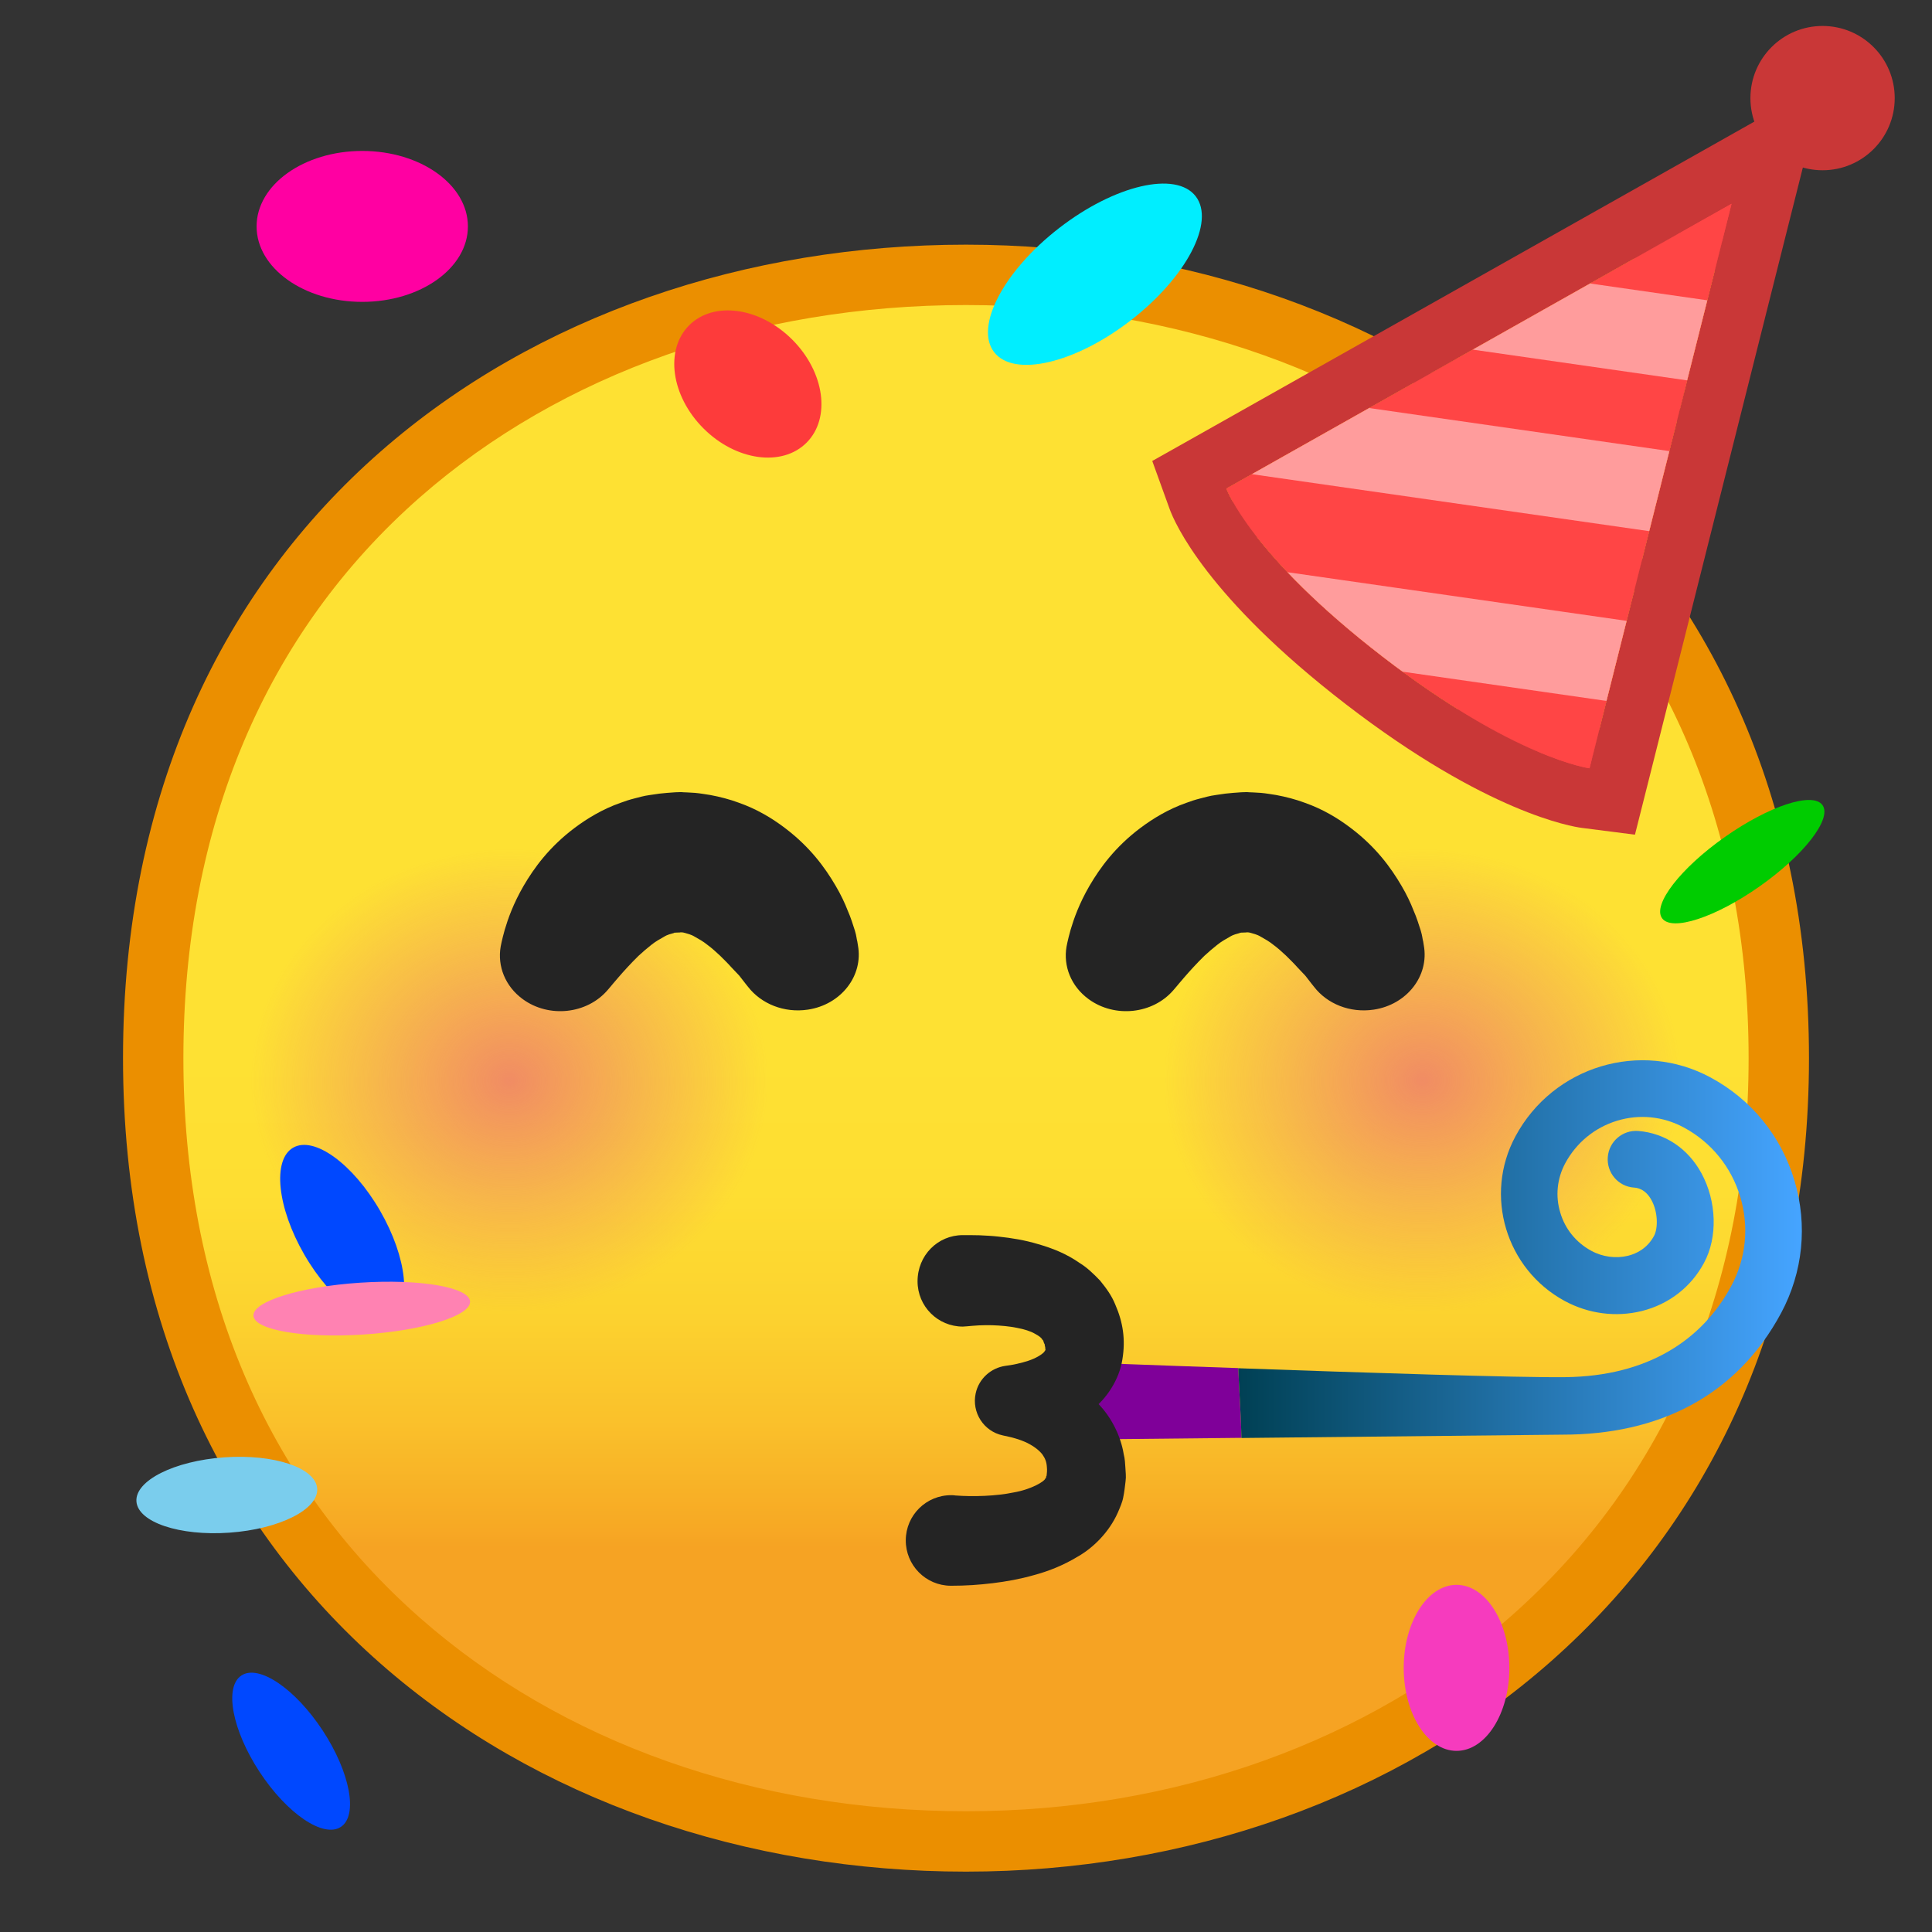
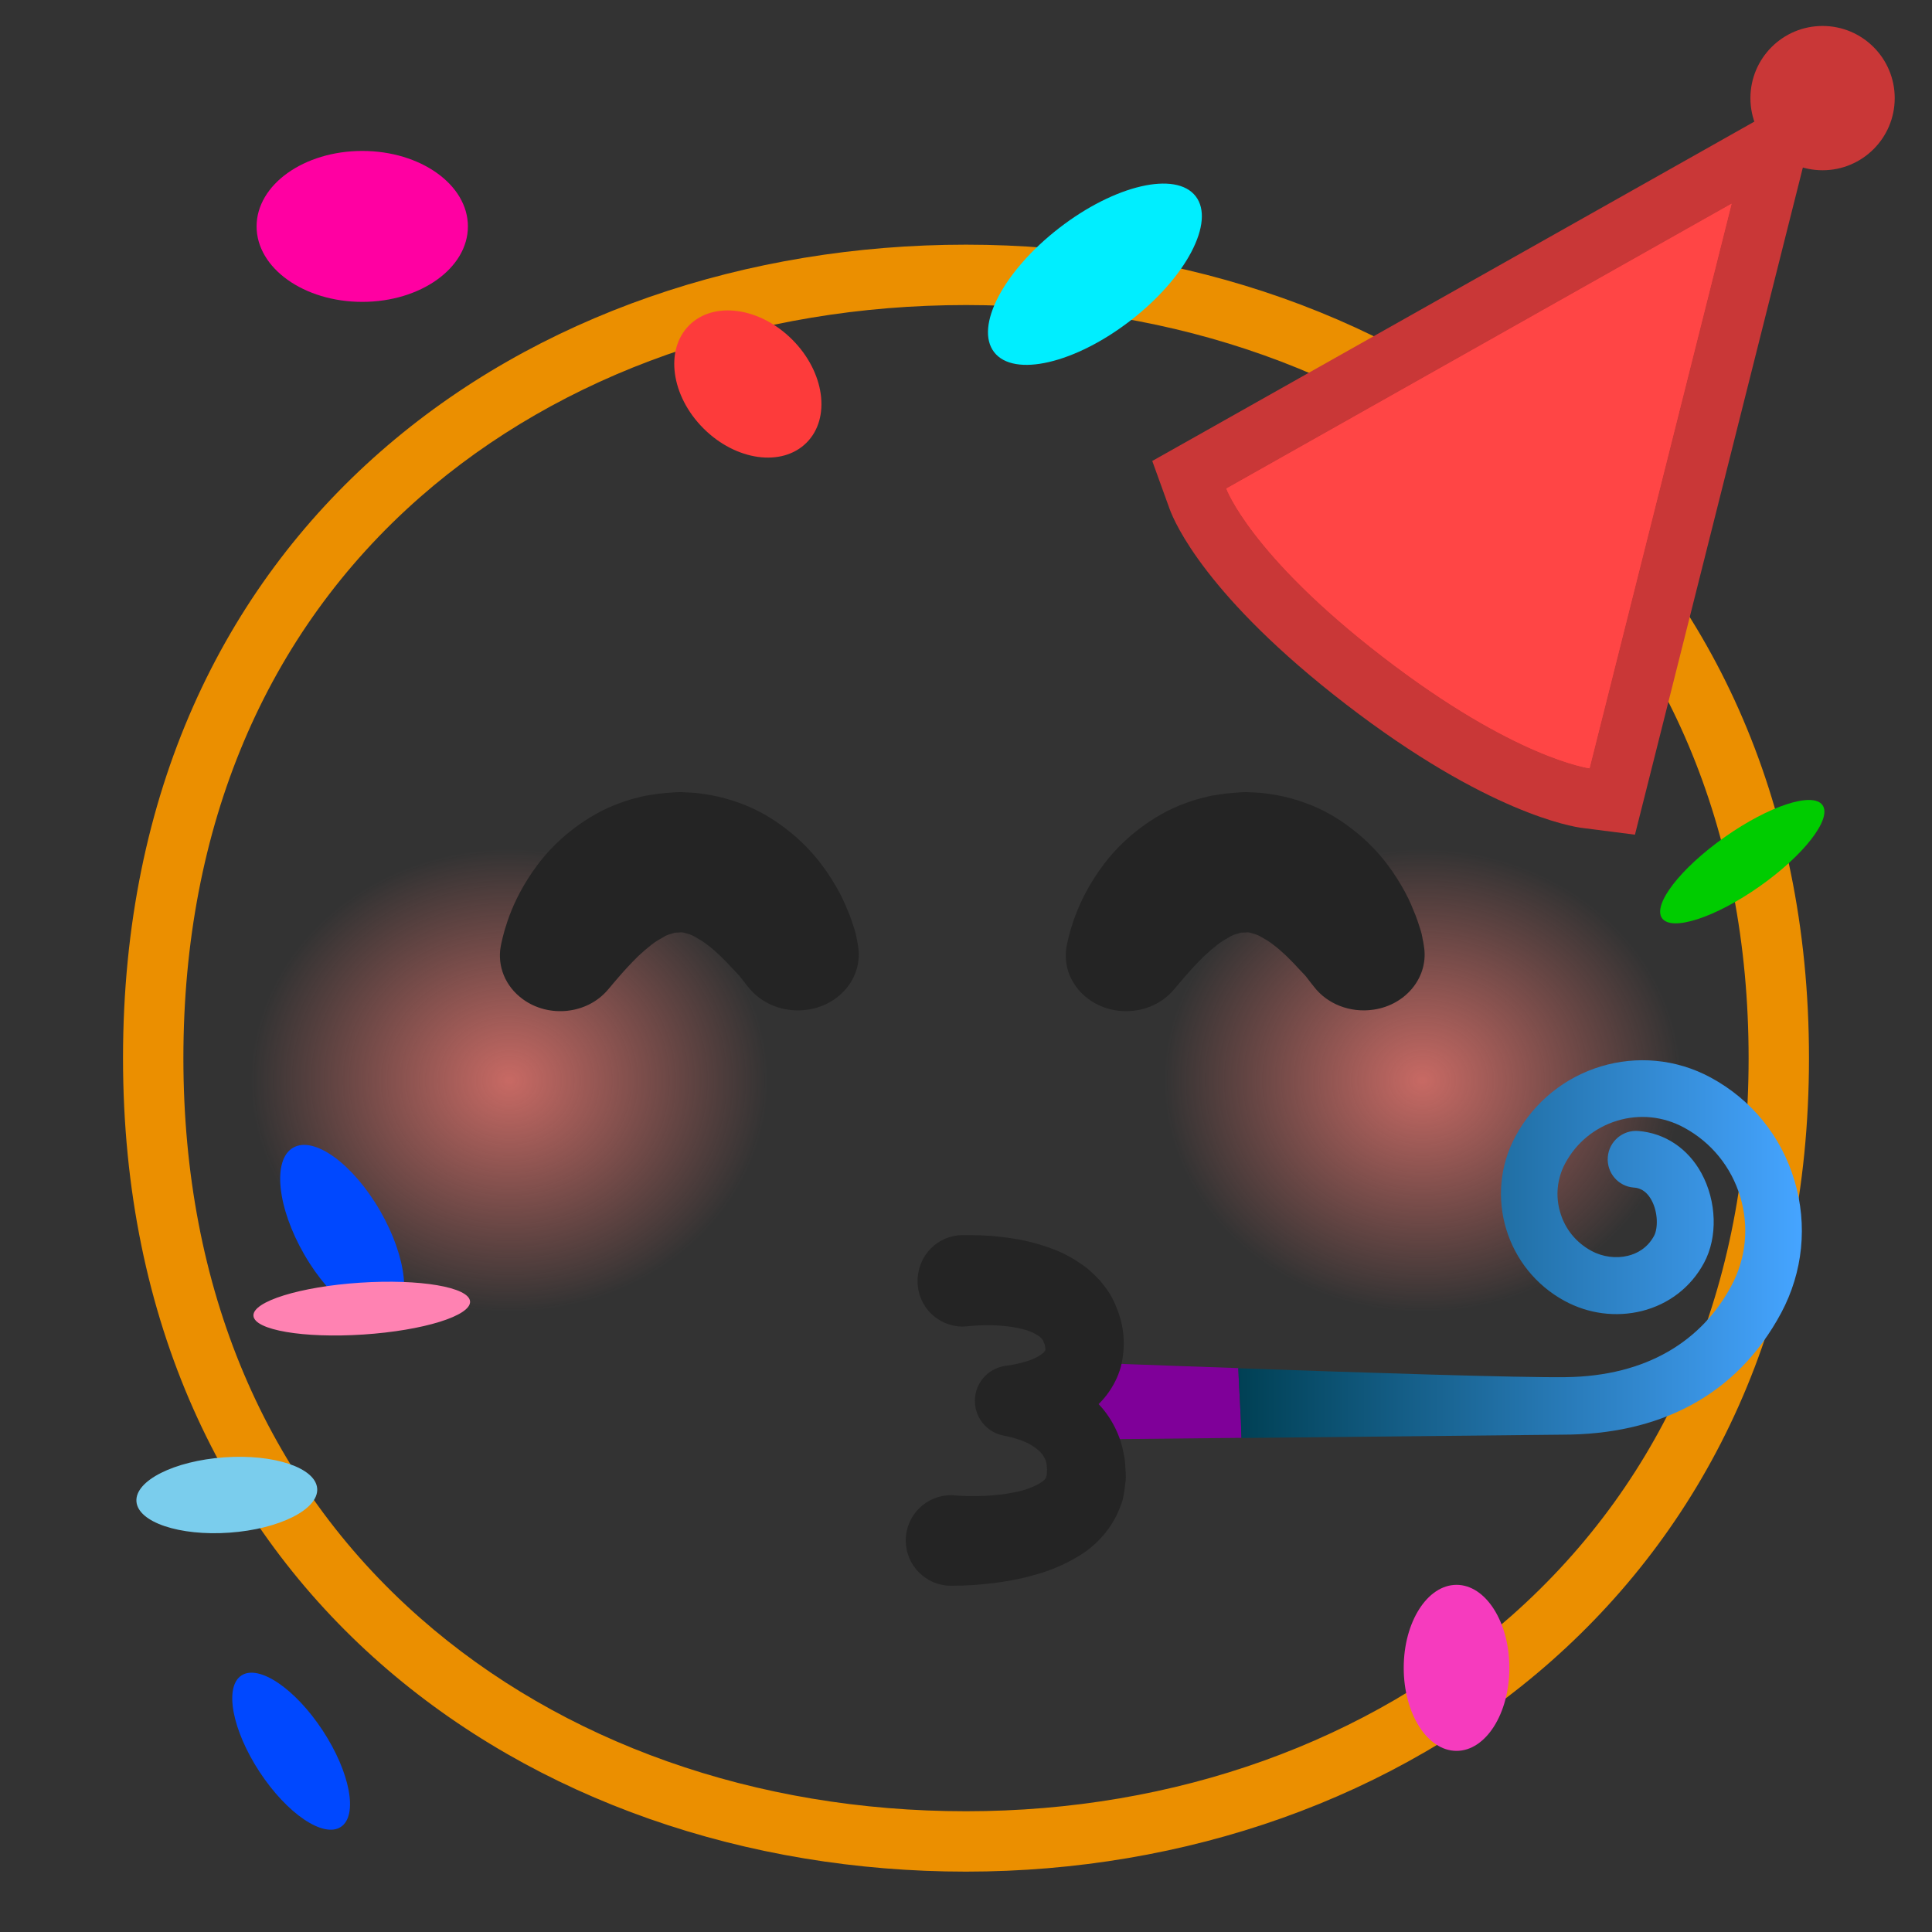
<svg xmlns="http://www.w3.org/2000/svg" xmlns:xlink="http://www.w3.org/1999/xlink" enable-background="new 0 0 128 128" viewBox="0 0 128 128">
  <rect x="0" y="0" width="128" height="128" fill="#333333" stroke="none" />
  <linearGradient id="a" gradientUnits="userSpaceOnUse" x1="64" x2="64" y1="28.991" y2="110.68">
    <stop offset=".5" stop-color="#fee133" />
    <stop offset=".612" stop-color="#fede32" />
    <stop offset=".708" stop-color="#fcd32f" />
    <stop offset=".797" stop-color="#fac12b" />
    <stop offset=".883" stop-color="#f7a924" />
    <stop offset=".9" stop-color="#f6a323" />
  </linearGradient>
  <linearGradient id="b">
    <stop offset="0" stop-color="#ed7770" />
    <stop offset=".9" stop-color="#ed7770" stop-opacity="0" />
  </linearGradient>
  <radialGradient id="c" cx="35.994" cy="68.577" gradientTransform="matrix(.979 0 0 .877 -1.491 11.44)" gradientUnits="userSpaceOnUse" r="19.444" xlink:href="#b" />
  <radialGradient id="d" cx="97.787" cy="68.577" gradientTransform="matrix(.979 0 0 .877 -1.491 11.44)" gradientUnits="userSpaceOnUse" r="19.444" xlink:href="#b" />
  <clipPath id="e">
-     <path d="m114.72 13.5-33.47 18.87s1.59 4.38 10.36 11.14 13.7 7.39 13.7 7.39z" />
-   </clipPath>
+     </clipPath>
  <clipPath id="f">
-     <path d="m114.72 13.5-33.47 18.87s1.59 4.38 10.36 11.14 13.7 7.39 13.7 7.39z" />
-   </clipPath>
+     </clipPath>
  <linearGradient id="g" gradientUnits="userSpaceOnUse" x1="82.033" x2="119.38" y1="82.759" y2="82.759">
    <stop offset="0" stop-color="#004054" />
    <stop offset=".994" stop-color="#45a4ff" />
  </linearGradient>
-   <path d="m64 122c-25.94 0-53.85-16.24-53.85-51.89s27.92-51.89 53.85-51.9c14.38 0 27.69 4.76 37.48 13.4 10.71 9.46 16.38 22.77 16.38 38.49 0 15.66-5.66 28.94-16.38 38.42-9.82 8.7-23.13 13.48-37.48 13.48z" fill="url(#a)" />
  <path d="m64 20.21c13.89 0 26.73 4.58 36.15 12.9 10.27 9.06 15.7 21.86 15.7 37 0 15.07-5.43 27.84-15.7 36.93-9.45 8.35-22.29 12.96-36.15 12.96-13.93 0-26.77-4.54-36.16-12.8-10.27-9.03-15.69-21.85-15.69-37.1 0-15.31 5.43-28.17 15.69-37.17 9.36-8.2 22.2-12.72 36.16-12.72m0-4c-29 0-55.85 18.62-55.85 53.89 0 35.08 26.85 53.9 55.85 53.9s55.85-19.29 55.85-53.89c0-34.8-26.85-53.9-55.85-53.9z" fill="#eb8f00" />
  <ellipse cx="33.75" cy="71.58" fill="url(#c)" opacity=".8" rx="17.5" ry="16.5" />
  <ellipse cx="94.25" cy="71.58" fill="url(#d)" opacity=".8" rx="17.5" ry="16.5" />
  <g fill="#242424">
    <path d="m49.56 65.38s-.05-.07-.16-.2c-.1-.13-.24-.31-.42-.54-.15-.16-.33-.35-.54-.57-.21-.24-.47-.49-.73-.75-.27-.25-.55-.51-.84-.72-.28-.23-.59-.4-.84-.54-.26-.16-.5-.2-.65-.25-.08-.03-.15-.03-.21-.04-.03.01-.06-.01-.09 0l-.04.01h-.02-.01c.12 0-.27.01.27-.01l-.55.02c-.14 0-.05.01-.04.01.03 0 .05 0 .07-.01.08-.03 0 0-.02 0-.03 0-.07.01-.11.03-.16.05-.4.09-.65.25-.25.14-.56.31-.84.54-.28.22-.57.47-.84.72-.52.51-.98 1.02-1.3 1.39-.33.38-.51.6-.51.6l-.23.27c-1.37 1.6-3.89 1.87-5.62.61-1.18-.86-1.69-2.2-1.47-3.48 0 0 .07-.41.27-1.12.21-.71.56-1.72 1.25-2.91.69-1.18 1.69-2.57 3.38-3.84.83-.62 1.84-1.24 3.04-1.66.29-.11.6-.21.92-.29.33-.08.59-.17 1.04-.23l.62-.09c.19-.02.47-.05.51-.05l.55-.04.31-.01h.03.06l.13.01.26.01.51.03c.34.03.67.09 1 .14.65.12 1.3.29 1.89.51 1.2.42 2.21 1.03 3.04 1.66 1.69 1.27 2.69 2.66 3.38 3.84.35.59.61 1.15.8 1.64.21.47.36.97.48 1.34.11.36.11.55.16.72.03.16.04.25.04.25.37 2.02-1.12 3.93-3.31 4.26-1.59.24-3.1-.39-3.97-1.51z" />
    <path d="m87.06 65.38s-.05-.07-.16-.2c-.1-.13-.24-.31-.42-.54-.15-.16-.33-.35-.54-.57-.21-.24-.47-.49-.73-.75-.27-.25-.55-.51-.84-.72-.28-.23-.59-.4-.84-.54-.26-.16-.5-.2-.65-.25-.08-.03-.15-.03-.21-.04-.03.01-.06-.01-.09 0l-.04.01h-.02-.01-.01c.12 0-.27.01.27-.01l-.55.02c-.14 0-.05.01-.04.01.03 0 .05 0 .07-.01.08-.03 0 0-.02 0-.03 0-.07.01-.11.03-.16.05-.4.09-.65.25-.25.14-.56.31-.84.54-.28.22-.57.47-.84.72-.52.51-.98 1.02-1.3 1.39-.33.38-.51.6-.51.6l-.23.27c-1.37 1.6-3.89 1.87-5.62.61-1.18-.86-1.69-2.2-1.47-3.48 0 0 .07-.41.27-1.12.21-.71.56-1.72 1.25-2.91.69-1.18 1.69-2.57 3.38-3.84.83-.62 1.84-1.24 3.04-1.66.29-.11.6-.21.92-.29.33-.08.59-.17 1.04-.23l.62-.09c.19-.02.47-.05.51-.05l.55-.04.31-.01h.03.06l.13.01.26.01.51.03c.34.03.67.09 1 .14.65.12 1.3.29 1.89.51 1.2.42 2.21 1.03 3.04 1.66 1.69 1.27 2.69 2.66 3.38 3.84.35.59.61 1.15.8 1.64.21.47.36.97.48 1.34.11.36.11.55.16.72.03.16.04.25.04.25.37 2.02-1.12 3.93-3.31 4.26-1.59.24-3.1-.39-3.96-1.51z" />
  </g>
  <path d="m105.06 52.88c-.22-.03-5.56-.78-14.66-7.79-8.98-6.91-10.84-11.54-11.02-12.04l-.58-1.59 39-21.99-10.98 43.64z" fill="#ff4545" />
  <path d="m114.72 13.5-9.41 37.4s-4.92-.63-13.7-7.39-10.36-11.14-10.36-11.14zm6.15-8.06-8.12 4.58-33.46 18.86-2.95 1.66 1.15 3.18c.33.91 2.45 5.83 11.68 12.94 9.36 7.21 15.01 8.11 15.63 8.19l3.52.45.87-3.45 9.41-37.4z" fill="#c93737" />
  <g clip-path="url(#e)">
    <path d="m97.49-2.93h9.44v47.94h-9.44z" fill="#ff0" transform="matrix(.141 -.99 .99 .141 66.925 119.26)" />
    <path d="m80.85 15.24 43.5 6.22-.77 5.39-43.5-6.22zm-3.39-4.53-.57 3.96-.77 5.39-.57 3.96 3.96.57 43.5 6.22 3.96.57.57-3.96.77-5.39.57-3.96-3.96-.57-43.5-6.22z" fill="#c93737" />
    <path d="m96.87 7.33h9.44v47.94h-9.44z" fill="#ff0" transform="matrix(.142 -.99 .99 .142 56.2 127.43)" />
    <path d="m80.23 25.5 43.5 6.22-.77 5.39-43.5-6.22zm-3.4-4.53-.57 3.96-.77 5.39-.57 3.96 3.96.57 43.5 6.22 3.96.57.57-3.96.77-5.39.57-3.96-3.96-.57-43.5-6.22z" fill="#c93737" />
    <path d="m94.41 18.63h9.44v47.94h-9.44z" fill="#ff0" transform="matrix(.141 -.99 .99 .141 42.936 134.71)" />
    <path d="m77.77 36.8 43.5 6.22-.77 5.39-43.5-6.22zm-3.4-4.53-.57 3.96-.77 5.39-.57 3.96 3.96.57 43.5 6.22 3.96.57.57-3.96.77-5.39.57-3.96-3.96-.57-43.5-6.22z" fill="#c93737" />
  </g>
  <path d="m114.72 13.5-33.47 18.87s1.59 4.38 10.36 11.14 13.7 7.39 13.7 7.39z" fill="#ff4545" />
  <g clip-path="url(#f)" fill="#ff9c9c">
    <path d="m80.24 18.32h43.94v5.44h-43.94z" transform="matrix(.99 .142 -.142 .99 4.01 -14.263)" />
    <path d="m79.62 28.58h43.94v5.44h-43.94z" transform="matrix(.99 .142 -.142 .99 5.457 -14.071)" />
-     <path d="m77.16 39.88h43.94v5.44h-43.94z" transform="matrix(.99 .142 -.142 .99 7.032 -13.609)" />
  </g>
  <ellipse cx="24" cy="15" fill="#ff00a2" rx="7" ry="5" />
  <ellipse cx="49.56" cy="25.44" fill="#fd3b3b" rx="4.16" ry="5.5" transform="matrix(.707 -.707 .707 .707 -3.478 42.494)" />
  <ellipse cx="72.53" cy="18.16" fill="#0ef" rx="8.44" ry="3.87" transform="matrix(.791 -.612 .612 .791 4.056 48.192)" />
  <ellipse cx="22.67" cy="81.67" fill="#0048ff" rx="2.9" ry="6.5" transform="matrix(.866 -.5 .5 .866 -37.797 22.275)" />
  <ellipse cx="96.5" cy="110.5" fill="#f63bbe" rx="3.5" ry="5.5" />
  <ellipse cx="115.38" cy="57.12" fill="#0c0" rx="6.5" ry="2" transform="matrix(.818 -.576 .576 .818 -11.852 76.822)" />
  <ellipse cx="19.24" cy="116.04" fill="#0048ff" rx="2.5" ry="6" transform="matrix(.836 -.549 .549 .836 -60.502 29.575)" />
  <ellipse cx="15" cy="99" fill="#7acded" rx="6" ry="2.5" transform="matrix(.998 -.071 .071 .998 -6.972 1.311)" />
  <ellipse cx="24" cy="86.67" fill="#ff82b2" rx="7.19" ry="1.72" transform="matrix(.998 -.066 .066 .998 -5.705 1.786)" />
  <path d="m71.38 90.25.38 5.12 10.49-.11c-.03-1.5-.15-3.02-.21-4.62-5.91-.2-10.66-.39-10.66-.39z" fill="#7f0099" />
  <path d="m118.89 78.22c-.88-2.95-2.85-5.37-5.55-6.83-4.64-2.51-10.44-.76-12.94 3.9-2.1 3.9-.63 8.79 3.26 10.9 1.59.86 3.4 1.09 5.11.67 1.8-.45 3.27-1.59 4.13-3.2.91-1.69.84-4.07-.18-5.94-.89-1.63-2.41-2.65-4.18-2.79-1.03-.08-1.94.69-2.02 1.73s.69 1.94 1.72 2.02c.19.01.76.06 1.18.84.43.79.43 1.85.17 2.35-.46.86-1.2 1.2-1.74 1.33-.78.19-1.67.08-2.42-.33-1-.54-1.74-1.44-2.06-2.54-.33-1.09-.21-2.25.33-3.26.74-1.37 1.96-2.37 3.44-2.82s3.05-.29 4.42.45c1.82.98 3.14 2.61 3.74 4.6.59 1.98.38 4.08-.6 5.9-1.95 3.64-5.6 5.97-10.96 6.04-3.11.04-13.52-.3-21.7-.59.06 1.6.18 3.12.21 4.62l21.28-.22c6.32 0 11.5-2.51 14.48-8.07 1.44-2.7 1.76-5.81.88-8.76z" fill="url(#g)" />
  <path d="m63.79 81.83h-.02.16.32l.64.01c.42.02.85.04 1.28.09.86.09 1.72.23 2.62.5.9.26 1.83.61 2.76 1.26.46.28.92.72 1.33 1.15.4.49.77.99 1.01 1.59.51 1.17.69 2.31.47 3.64-.2 1.33-1.08 2.65-2.04 3.35-.96.73-1.93 1.08-2.83 1.32-.45.12-.9.2-1.34.26-.46.06-.83.09-1.4.1l.09-4.63c.65.04 1.06.11 1.58.22.49.11.98.25 1.48.44.98.38 2 .96 2.86 1.87.87.89 1.5 2.15 1.69 3.35.08.31.09.59.11.89.01.31.06.55.01.91-.04.35-.08.69-.15 1.04-.06.34-.22.69-.36 1.02-.59 1.33-1.66 2.35-2.64 2.91-.99.6-1.97.98-2.9 1.23-.94.27-1.85.43-2.75.54-.93.11-1.74.17-2.78.17-1.66-.01-2.99-1.36-2.98-3.02s1.36-2.99 3.02-2.98c.06 0 .13 0 .19.01l.08.01c1.19.09 2.71.04 3.85-.2 1.22-.21 2.05-.75 2.09-.9 0-.03.06-.03.06-.08s.01-.09.04-.13c.02-.11.04-.41.02-.55-.02-.36-.11-.59-.3-.86-.2-.26-.55-.54-1.02-.77-.23-.11-.49-.21-.77-.29-.25-.08-.61-.15-.74-.18l-.09-.02c-1.27-.27-2.07-1.52-1.8-2.78.21-.99 1.03-1.7 1.98-1.83.16-.02.5-.07.75-.13.27-.06.53-.13.77-.21.48-.16.86-.39 1.02-.56.16-.19.09-.18.09-.27.02-.02-.04-.17-.04-.27-.08-.09-.06-.24-.14-.28-.08-.15-.22-.25-.51-.41-.27-.16-.71-.3-1.2-.39-.49-.1-1.05-.15-1.63-.17-.29-.01-.59 0-.88.01l-.44.03-.33.03-.29.02c-1.66 0-3-1.34-3-3 0-1.72 1.34-3.06 3-3.06z" fill="#242424" />
  <circle cx="120.75" cy="6.5" fill="#c93737" r="4.78" />
</svg>